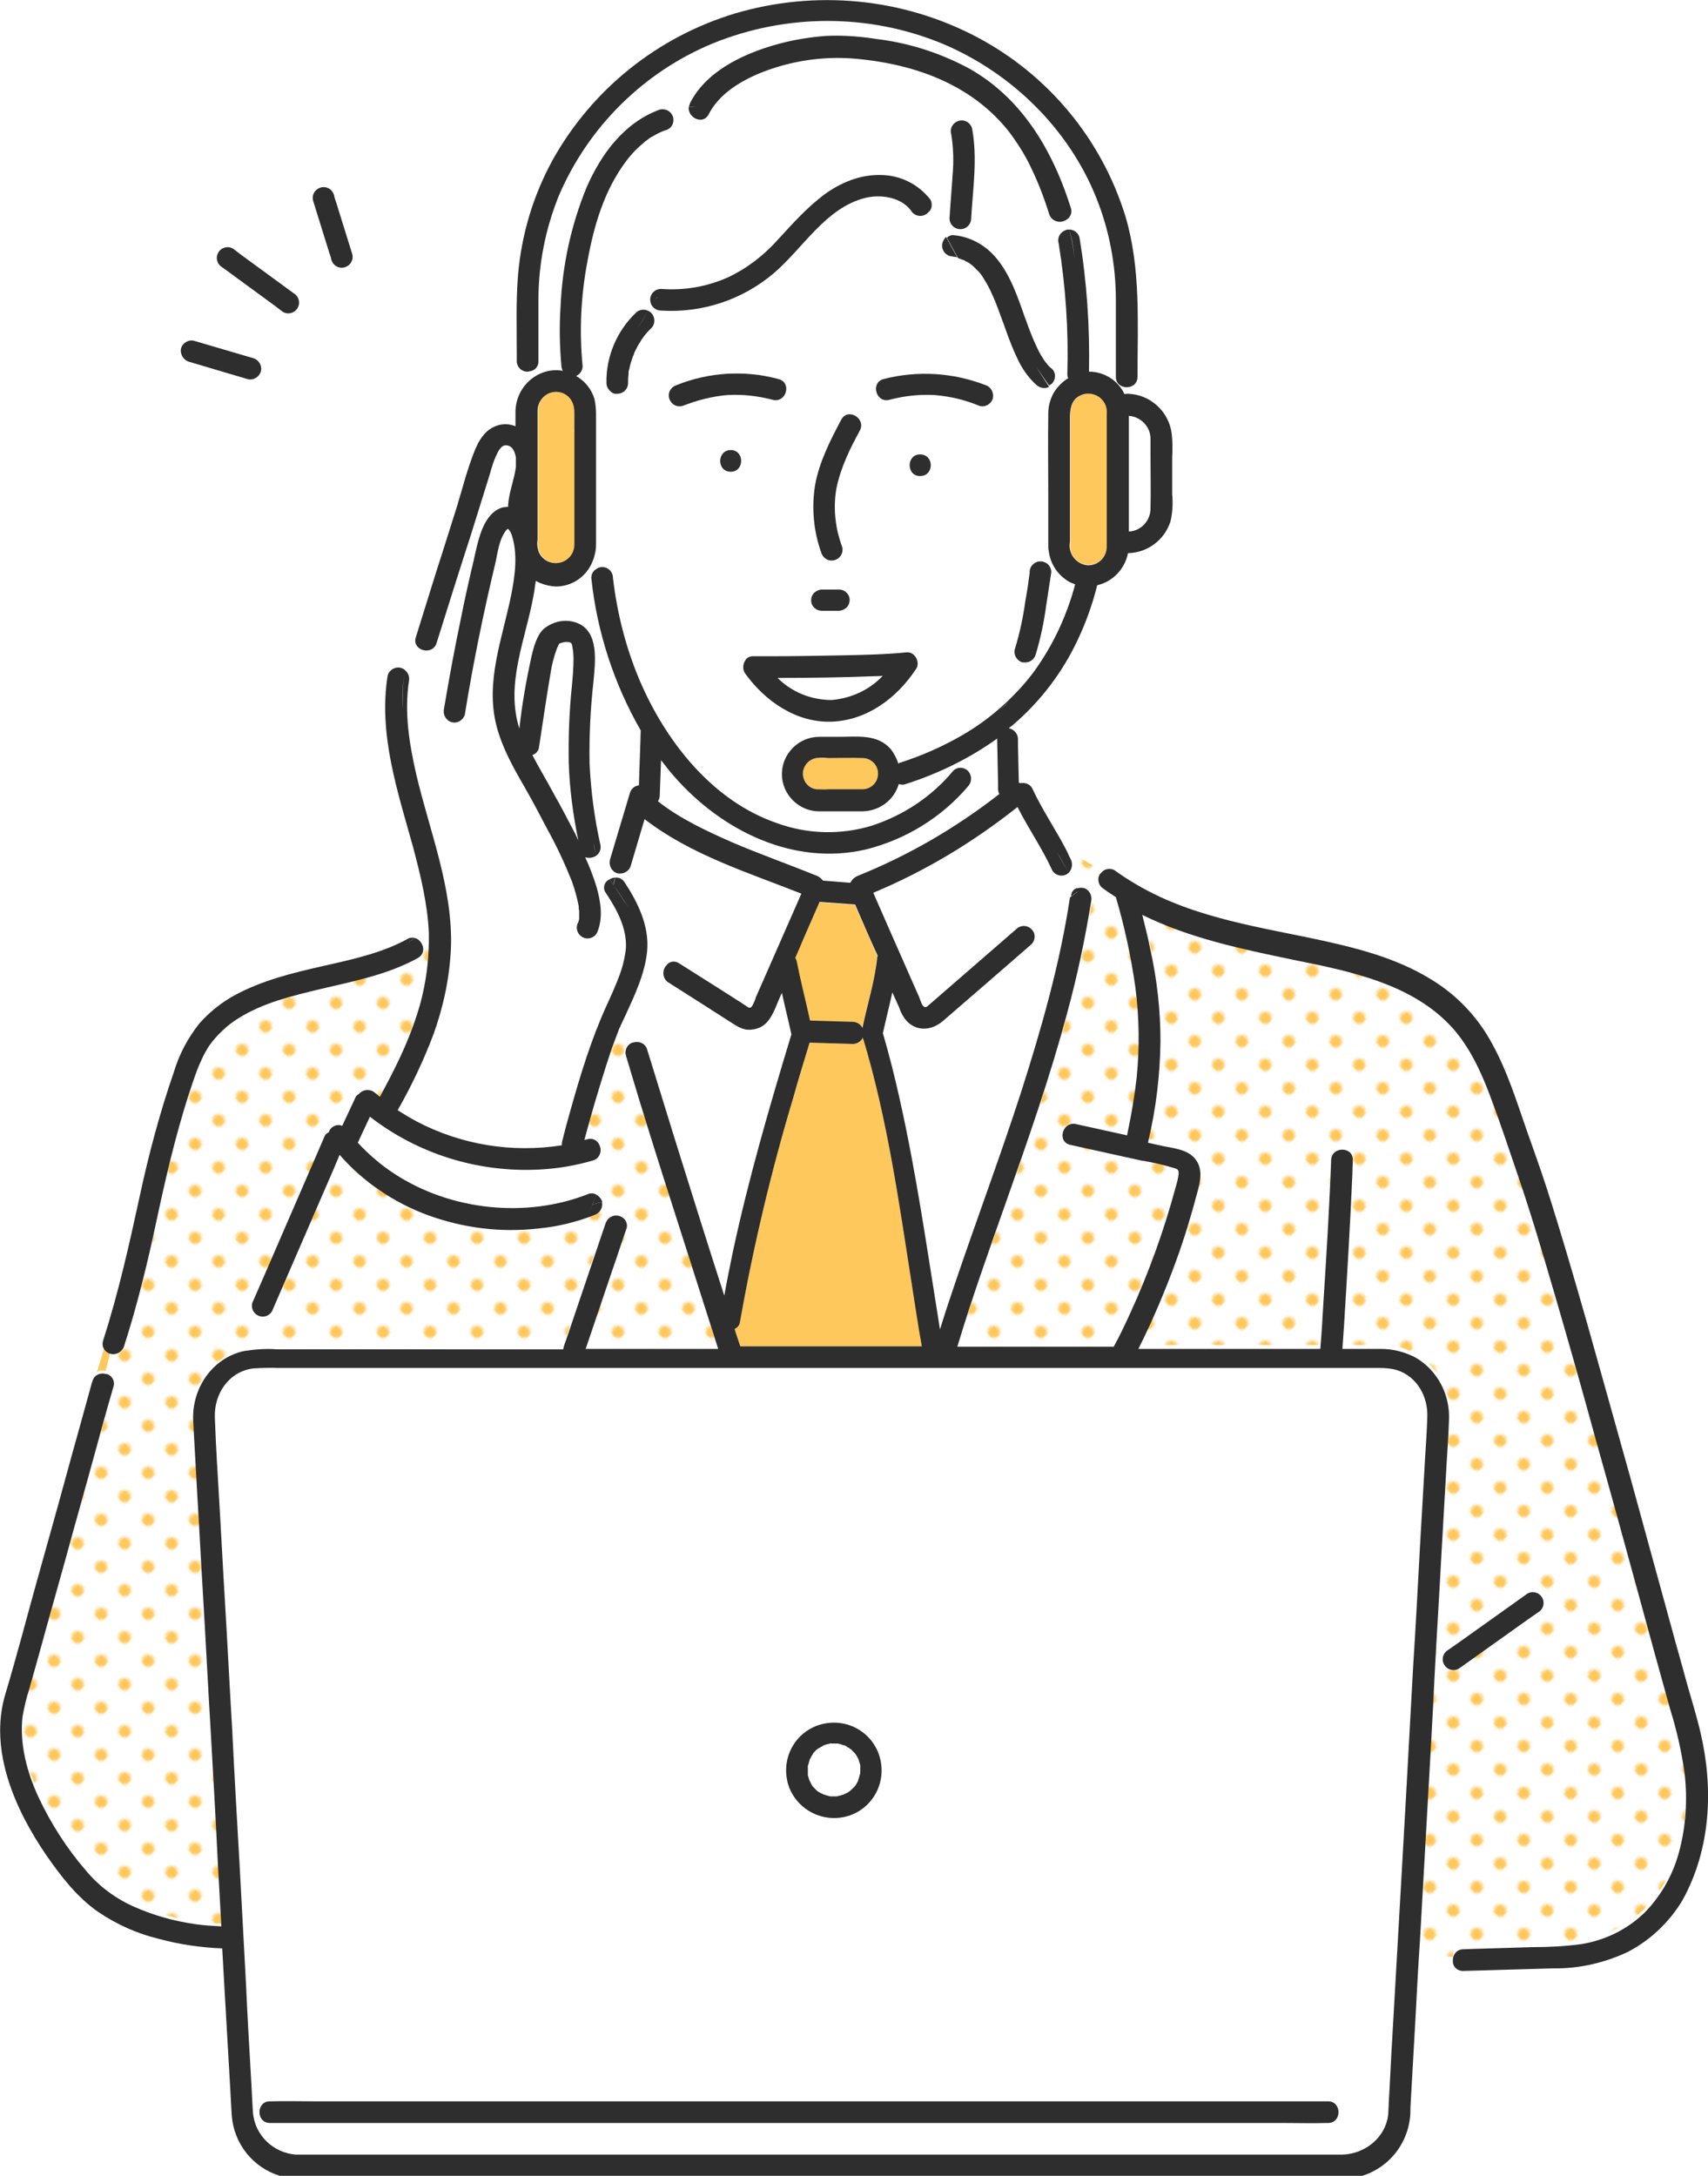
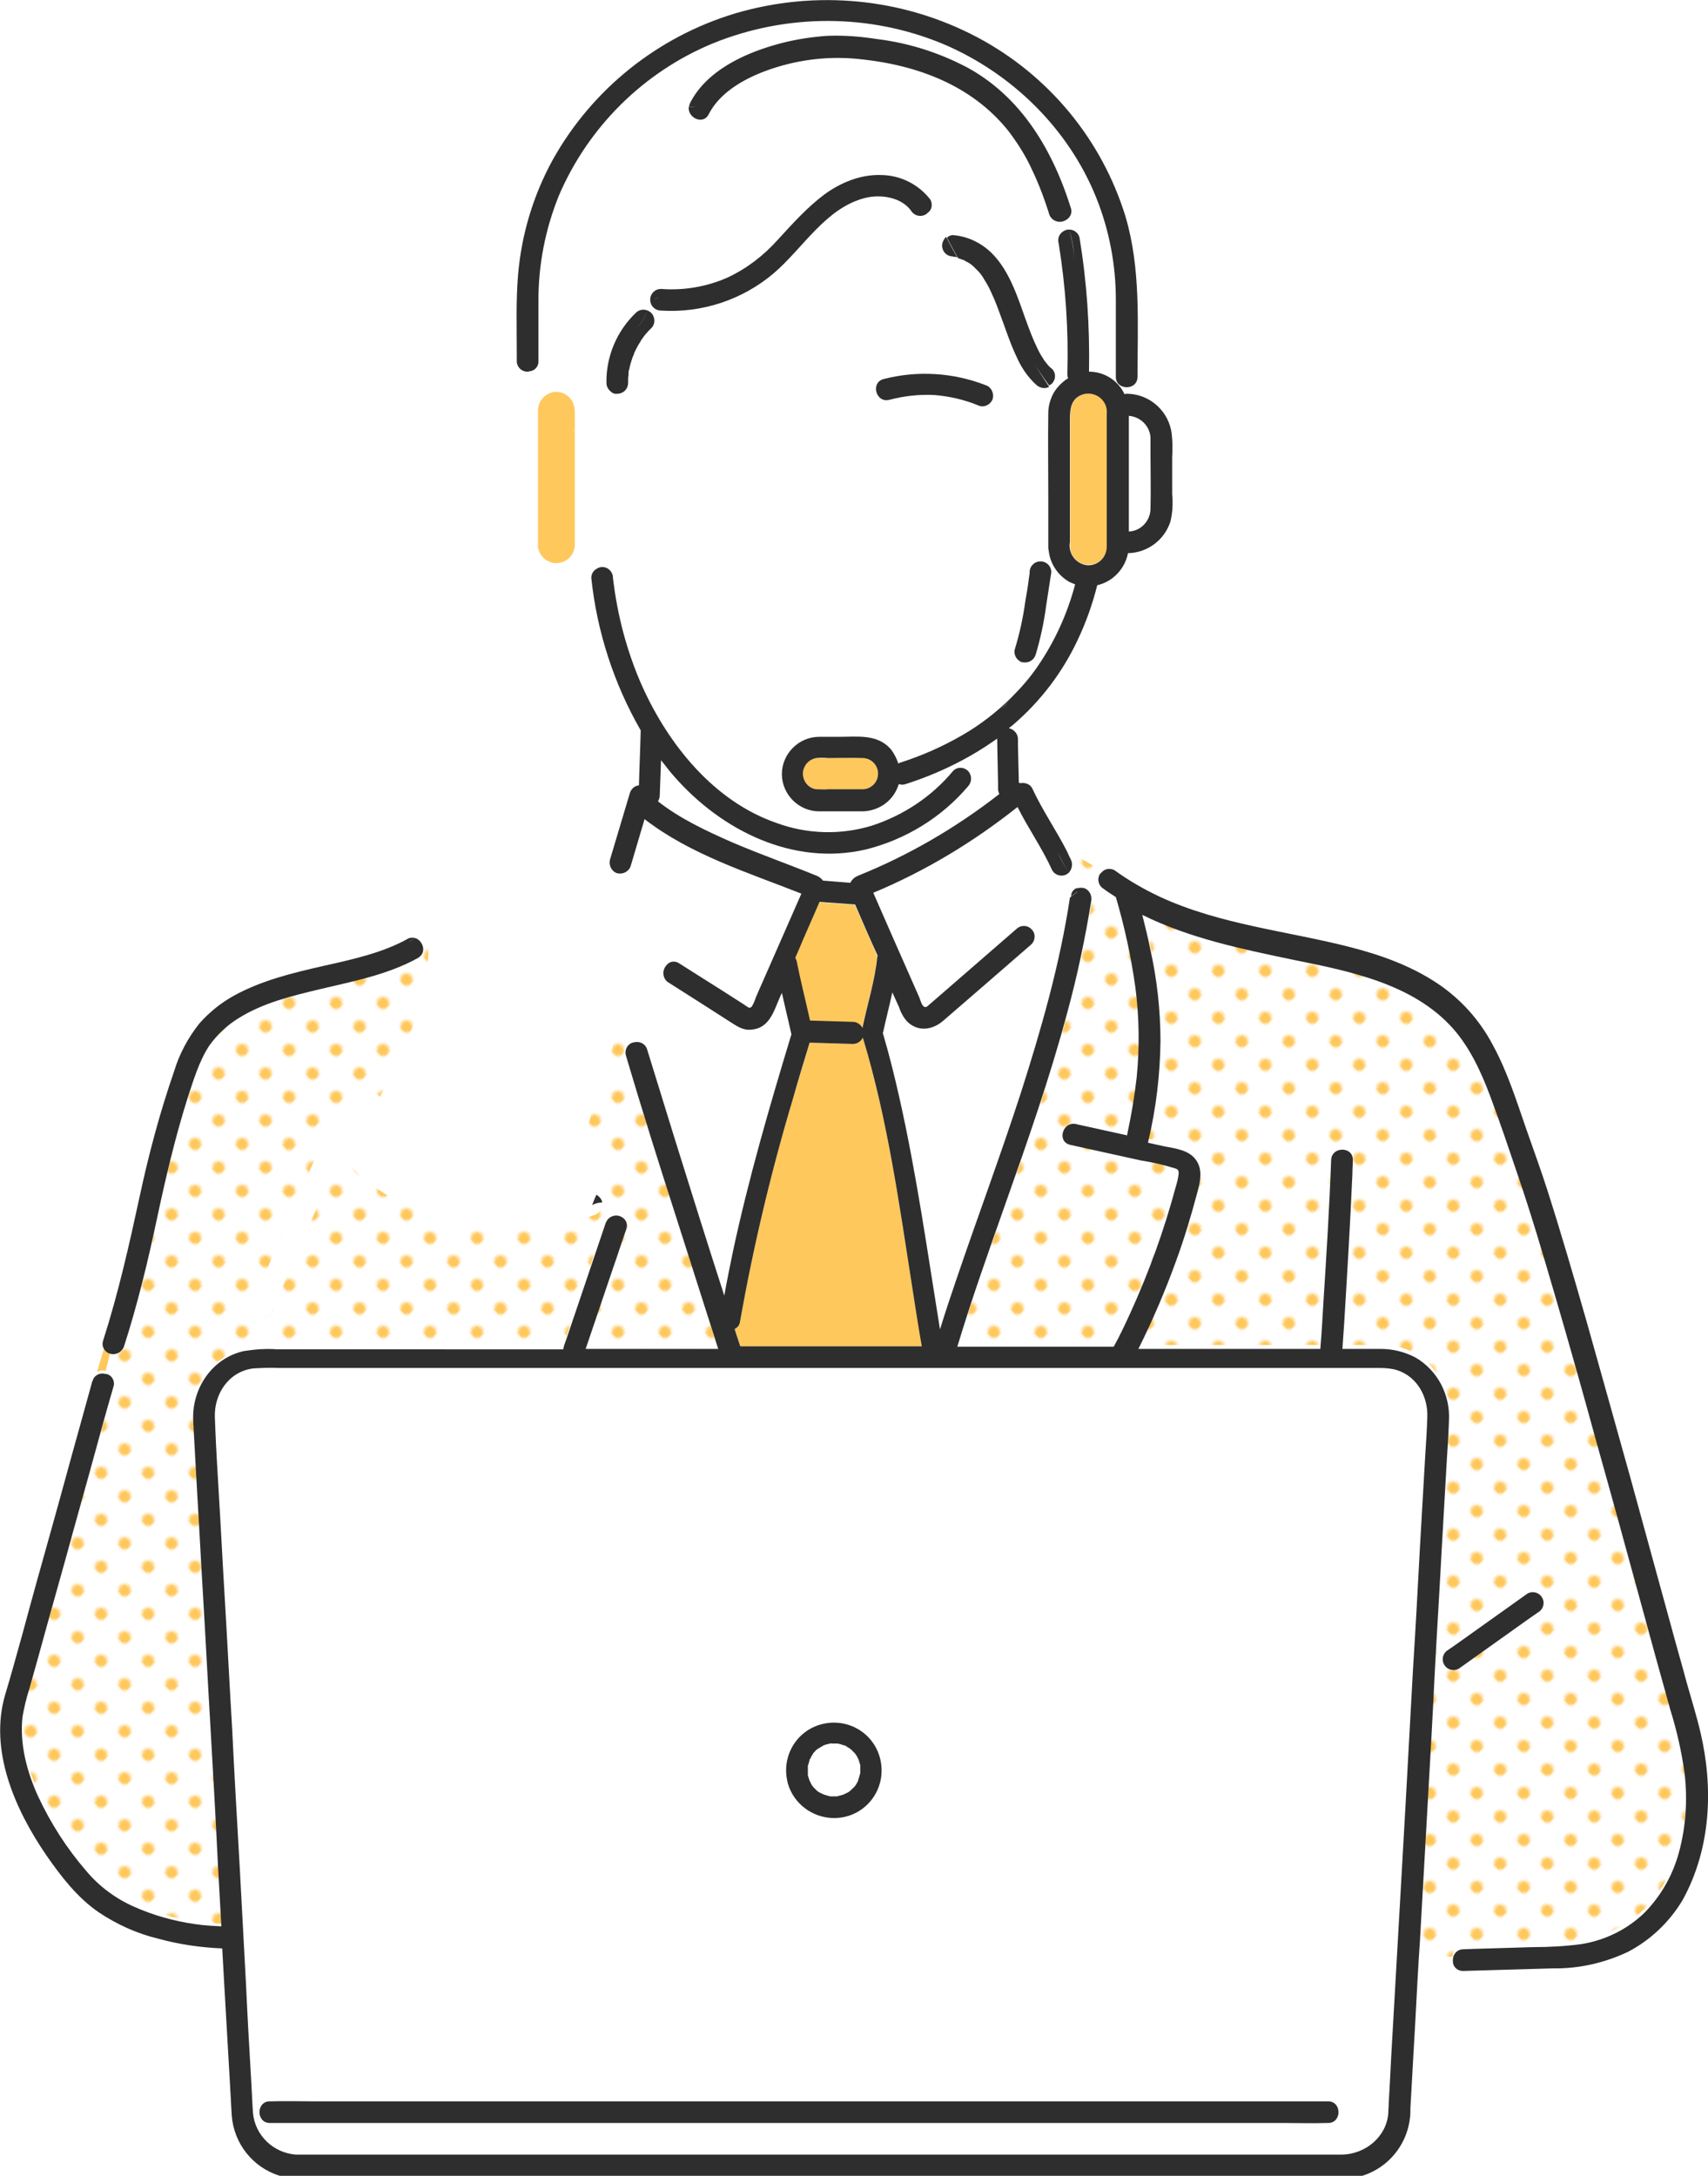
<svg xmlns="http://www.w3.org/2000/svg" xmlns:xlink="http://www.w3.org/1999/xlink" xml:space="preserve" viewBox="0 0 394.3 502.3">
  <pattern id="a" width="12.5" height="12.5" y="502.3" overflow="visible" patternUnits="userSpaceOnUse" viewBox="0 -12.5 12.5 12.5">
    <path fill="none" d="M0-12.5h12.5V0H0z" />
    <path fill="none" d="M0-12.5h12.5V0H0z" />
    <path fill="#FFF" d="M0-12.5h12.5V0H0z" />
    <circle cx="6.2" cy="-6.2" r="2.4" fill="#FFC85C" />
  </pattern>
  <path fill="#FFF" d="M192.1 161.6c4.5-.3 8.7-2.3 11.8-5.6-.6 0-1.3.1-1.9.1-7.4.3-14.9.4-22.4.4 3.3 3.3 7.8 5.1 12.5 5.1z" />
  <path fill="#FFC85C" d="M255.6 126.1V95.6c.1-1-.2-1.9-.6-2.7-1.1-1.8-3.4-2.5-5.3-1.7-2.5 1-2.6 3.3-2.6 5.6v30c.4 2.3 2.6 3.9 4.9 3.5 2-.3 3.6-2.1 3.6-4.2zM199.1 175c-2.6-.1-5.3 0-7.9 0h-2.8c-2 .3-3.3 2.2-3 4.2.3 1.5 1.4 2.7 3 3 .9.1 1.9.1 2.8 0h7.9c2 0 3.6-1.6 3.6-3.6s-1.6-3.6-3.6-3.6zM132.2 92.8c-1-1.9-3.2-2.8-5.1-2.1-1.7.6-2.9 2.2-2.9 4.1v31.6c.4 2.1 2.2 3.6 4.2 3.6 2.4 0 4.3-1.9 4.3-4.3V99.3c-.2.1-.4.2-.6.2.2-.1.4-.2.6-.2v-4c0-.8-.1-1.7-.5-2.5zM129.1 148.6c-.1 0-.1 0 0 0zM129.1 148.5zM129.1 148.5z" />
  <path fill="#FFF" d="M260.6 117.5v5.2c2.8-.2 5-2.5 5-5.3.1-4.1 0-8.1 0-12.2v-4.1c-.1-2.7-2.3-4.9-5-5.1v21.5zM127.5 182.8c1.7 3.2 3.5 6.5 5.2 9.7.2.5.5 1 .7 1.5-1.2-5.9-2-11.8-2.2-17.8-.1-5.9.1-11.7.7-17.6.2-2.2.4-4.4.4-6.5 0-1-.1-2-.3-3 0-.2-.1-.3-.1-.5.1.5-.2-.2 0 0-.3-.2-.2-.2-.4-.3-.7-.2-1.4-.2-2 .1 0 0-.3.2-.5.2v.1c-.2.3-.4.7-.5 1-.7 1.9-1.2 3.8-1.5 5.8-1 5.7-1.8 11.5-2.7 17.3-.2.8-.8 1.4-1.6 1.7 1.6 2.7 3.3 5.5 4.8 8.3z" />
  <path fill="#FFC85C" d="m186.9 235.7 9.9.3c.9 0 1.8.6 2.2 1.4 1.1-5.4 3-10.9 3.4-16.3 0-.1 0-.3.1-.4-1.7-3.9-3.4-7.9-5.2-11.8h-.1l-8.1-.6-3.8 8.7c-.6 1.4-1.3 2.9-1.9 4.3.1.2.2.4.3.7 1.1 4.5 2.2 9.1 3.2 13.7zM212.8 310.8c-.7-4.5-1.5-9.1-2.2-13.6-3-19.2-5.7-38.6-11.3-57.3 0-.1-.1-.3-.1-.4-.4.9-1.3 1.5-2.3 1.5l-10-.3c-1.3 4.3-2.5 8.5-3.8 12.8-5.1 17-9.2 34.3-12.3 51.8-.1.7-.6 1.2-1.2 1.5.4 1.3.9 2.6 1.3 4h41.9z" />
  <pattern xlink:href="#a" id="b" patternTransform="scale(.59 -.59) rotate(45 -38835.362 -6787.301)" />
  <path fill="url(#b)" d="m337.8 449.1 2.7-.1 13.4-.4c3.8.1 7.5-.2 11.2-.7 5.5-.9 10.6-3.4 14.6-7.3 3.8-3.9 6.5-8.6 7.9-13.9 1.6-5.9 2-12.1 1.3-18.2-.7-5-1.8-9.9-3.3-14.7-2.5-8.8-4.9-17.6-7.3-26.5-3.2-11.7-6.4-23.4-9.7-35.1-3.2-11.7-6.5-23.4-9.9-35-2.6-8.9-5.2-17.8-8.2-26.5-2.1-6.2-4.2-12.4-6.5-18.6-2.1-5.6-4.6-11.2-8.6-15.6-9.2-10.3-23.7-13.2-36.7-15.8-12-2.4-24.1-5-35-10.4.7 2.6 1.3 5.1 1.8 7.7 1.5 7.1 2.3 14.3 2.4 21.5-.1 7.8-1 15.5-2.8 23 0 .1-.1.2-.1.4l3.6.8c2.5.5 5.4.8 7.2 2.8 2 2.3 1.3 5.3.6 7.9-1.4 5.3-3.1 10.6-4.9 15.8-2.5 6.9-5.4 13.7-8.7 20.3h42c.2-3.5.5-7 .7-10.5.7-11 1.3-22.1 1.8-33.1.1-3.2 5.1-3.2 5 0 0 1.1-.1 2.2-.1 3.3-.5 11.5-1.2 23-1.9 34.5-.1 1.9-.3 3.9-.4 5.8h8.9c2.8-.1 5.6.6 8 2 5.1 3 8.1 8.6 7.7 14.5-.1 3.1-.3 6.1-.5 9.2l-1.2 21c-.5 9.5-1.1 18.9-1.6 28.4-.6 10.5-1.2 20.9-1.7 31.4l-1.7 30.1-.3 4.6h7.9c-.2-1.3.8-2.6 2.1-2.7.1.1.2.1.3.1zm-4.5-64.8c-.7-1.2-.3-2.7.9-3.4l2.3-1.6 16-11.4c1.2-.7 2.7-.3 3.4.9.7 1.2.3 2.7-.9 3.4l-2.3 1.6-16 11.4c-1.2.7-2.7.3-3.4-.9z" />
  <path fill="#FFF" d="M247.3 206.5c.1-.7.6-1.3 1.3-1.6-.6-1.3-1.2-2.5-1.8-3.6-1 .9-2.6.8-3.5-.2-.1-.1-.2-.3-.3-.4-2.3-5.1-5.5-9.6-8-14.6-10.1 8.1-21.3 14.7-33.3 19.8l4.6 10.5c2 4.5 4 9.1 6 13.6.3.7.6 2.1 1.4 2.3 0 0 .3-.1.4-.1l.2-.2c.5-.4.9-.8 1.4-1.2l19-16.5c.9-.9 2.3-.9 3.3-.2l9.2-7.2c0-.1 0-.3.1-.4z" />
  <path fill="#FFF" d="m238 214.1.2.2c1 1 1 2.6 0 3.5l-9.9 8.6-10.4 9c-2.5 2.1-5.9 2.6-8.4.2-.8-1-1.5-2.2-1.9-3.4l-1.5-3.3c-.7 3.2-1.5 6.3-2.2 9.5 0 .1.1.2.1.2 1.4 4.8 2.6 9.6 3.7 14.5 3.9 17.7 6.5 35.7 9.4 53.6 1.2-3.9 2.5-7.7 3.8-11.6 4.9-14.4 10.2-28.7 14.9-43.1 4.8-14.7 9-29.7 11.3-45l-9.1 7.1z" />
  <pattern xlink:href="#a" id="c" patternTransform="scale(.59 -.59) rotate(45 -38818.117 -6788.644)" />
  <path fill="url(#c)" d="M271.3 269.6c-2.6-.7-5.2-1.3-7.8-1.8l-16.3-3.6c-3.1-.7-1.8-5.5 1.3-4.8l11.8 2.6c0-.2 0-.4.1-.6 1-4.2 1.7-8.4 2.1-12.7.7-6.9.6-14-.3-20.9-1-7-2.5-14-4.5-20.8-1-.6-1.9-1.2-2.8-1.9-1.2-.7-1.6-2.2-.9-3.4.2-.2.3-.5.6-.6-2.7-1.5-5.5-3.2-8.2-4.7.3.6.6 1.2.9 1.9.6 1 .4 2.3-.5 3.1.7 1.2 1.3 2.4 1.8 3.6.6-.3 1.2-.3 1.8-.2 1.3.4 2.1 1.7 1.7 3.1-1.3 8.6-3.2 17.2-5.5 25.6-4.1 15.1-9.2 29.8-14.4 44.5-3.8 10.8-7.8 21.7-11 32.7h36.1c1.3-2.5 2.6-5.1 3.8-7.7 4.3-9.4 7.8-19.1 10.5-29.1.3-1 .6-2.1.7-3.2-.1-.7-.3-.8-1-1.1z" />
  <path fill="#FFC85C" d="m24.4 316.5 1-4.1c-.6-.2-1.1-.5-1.4-1l-1.6 5.3c.6-.3 1.3-.4 2-.2zM93.6 154.7z" />
-   <path fill="#FFF" d="M94.3 157.3c-1.1 7.2 0 14.5 1.7 21.5 3.1 13.2 8.5 26.3 8 40.1-.3 6.8-1.6 13.5-4 19.8-2.3 6.1-5.1 11.9-8.3 17.6 1.4.9 2.9 1.8 4.4 2.6 10.3 5.4 22 7.3 33.5 5.5 0-.3 0-.7.1-1 .6-2.4 1.3-4.7 1.9-7.1 2.3-8.2 4.7-16.4 8.3-24.1 1.1-2.4 2.2-4.8 3.1-7.3.8-2 1.2-4 1.4-6.1.2-4.5-2-8.7-4.6-12.6-.7-1-.5-2.4.5-3.1.1-.1.2-.1.3-.2-1.2-1.7-2.2-3.6-2.9-5.6-.7.6-1.7.7-2.6.4 1 2.2 1.9 4.5 2.6 6.8 1 3.5 1.6 7.3.1 10.7-.7 1.2-2.2 1.6-3.4.9-1.2-.7-1.6-2.2-.9-3.4-.2.5.1-.5.2-.7v-2c0-.3 0-.5-.1-.8v-.2c-.3-2-.9-3.9-1.6-5.8-1.5-4-3.4-7.9-5.5-11.7-1.8-3.3-3.6-6.7-5.4-10-2.6-4.5-5.2-9.2-6.5-14.2-2.6-10.2 1.4-20.2 3.4-30.1.9-4.4 1.6-9.6.1-14-.2-.5-.4-.9-.8-1.3 0 0 0-.1-.1 0-.3.2-.5.5-.7.8-1.3 2-1.6 4.7-2.1 6.9-2.8 11.6-5.2 23.4-7.1 35.2-.4 1.3-1.7 2.1-3.1 1.7-1.3-.4-2.1-1.8-1.7-3.1 1.2-7.1 2.5-14.2 4-21.3.7-3.5 1.5-7.1 2.3-10.6.7-3.1 1.2-6.5 2.5-9.5.9-2.2 2.4-4.5 4.9-5.1.4-.1.7-.1 1.1-.1v-.4c.2-3 1.4-5.8 1.8-8.8v-2.1c-.2-1.4-.8-2.8-2.2-2.9-1.3-.1-2 1.6-2.5 2.7-.7 1.8-1.2 3.7-1.8 5.5-1.3 4.2-2.6 8.3-3.9 12.5-2.6 8.3-5.3 16.6-7.9 24.9-.5 1.4-1.9 2.1-3.3 1.6-.6-.2-1-.6-1.4-1.1l-2.6 5.7c.7 1 1 1.9.8 2.9z" />
  <path fill="#FFF" d="M137.7 275.9c1.5-3.4 2.7-7.1.8-9.4-.3.7-.9 1.3-1.6 1.5-4.1 1.2-8.3 1.9-12.5 2.1-14 .7-27.9-3.6-39-12.2l-2.8 6c2.5 2.8 5.4 5.2 8.5 7.2 13 8.4 30.5 10.2 44.8 4.6.6-.3 1.2-.2 1.8.2z" />
  <pattern xlink:href="#a" id="d" patternTransform="scale(.59 -.59) rotate(45 -38818.117 -6788.644)" />
  <path fill="url(#d)" d="M155.9 280.4c-3.9-12.4-7.8-24.8-11.6-37.3-.4-1.2.3-2.5 1.5-2.9.2 0 .3-.1.5-.1l-2.2-5.1c-.3.6-.6 1.2-.9 1.9-.1.2-.1.3-.2.5 0 .1-.2.4-.2.4l-.9 2.4c-.7 2-1.4 4.1-2.1 6.1-1.8 5.6-3.5 11.3-5 17.1.2-.1.5-.1.7-.2 2.2-.6 3.5 1.7 2.9 3.4 1.9 2.3.6 6-.8 9.4.6.3 1.1.9 1.3 1.6v.2c2-.1 4.1.6 6.1-.1-.3 1.1-.8 2.1-1.2 3.2.7.6.9 1.5.6 2.4-1.1 3.1-2.1 6.3-3.2 9.4-2.1 6.1-4.1 12.2-6.2 18.3h30.6c-3.2-10.4-6.5-20.5-9.7-30.6z" />
  <pattern xlink:href="#a" id="e" patternTransform="scale(.59 -.59) rotate(45 -38818.117 -6788.644)" />
  <path fill="url(#e)" d="M139 277.6c.2 1.3-.6 2.5-1.8 2.9-4.2 1.6-8.5 2.6-12.9 3.1-8.7.9-17.4-.1-25.6-3.1-7.8-2.9-14.8-7.6-20.3-13.9l-1.3 3.1c-4.8 11-9.5 22-14.3 33-.7 1.2-2.2 1.6-3.4.9-1.2-.7-1.6-2.2-.9-3.4l2.1-4.8 14.3-33c.2-.4.6-.8 1-1 .2-.5.6-1 1-1.3.6-.4 1.4-.4 2.1-.2 1-2.1 2-4.3 3-6.4.2-.4.5-.7.8-.9l.3-.3c1-.9 2.5-.9 3.5 0 .4.3.7.6 1.1.9 3.3-6.1 6.4-12.2 8.5-18.8 2-6.1 2.9-12.5 2.8-18.8-1 .2-2.1.5-3 1 1.7.7 2.6 3.3.5 4.5-6.9 3.8-14.7 5.3-22.3 7.1-6.7 1.6-13.4 3.2-19.1 6.8-2.6 1.6-4.9 3.8-6.7 6.3-2.5 3.6-3.7 7.9-5 12.1-3 9.2-5.1 18.6-7.1 28-2.1 9.9-4.5 19.7-7.6 29.4-.4 1.3-1.8 2.1-3.1 1.6l-1 4.1c1.3.3 2.1 1.5 1.8 2.8v.2l-.2.7c-1.3 4.8-2.6 9.5-4 14.3-2.2 8.1-4.5 16.1-6.7 24.2-2.1 7.7-4.3 15.4-6.4 23L7 389.2c-.7 2.1-1.2 4.3-1.6 6.5-.7 6.3 1 12.7 3.6 18.4 2.9 6.2 6.6 12 11.1 17.2 3 3.6 6.8 6.4 11.1 8.3 4.5 2 9.2 3.3 14.1 4 2 .3 4 .4 6 .5l-.8-14.4c-.6-10.5-1.2-20.9-1.7-31.4-.6-10-1.1-20.1-1.7-30.1-.5-8.2-.9-16.3-1.4-24.5l-.8-14.4c0-.7-.1-1.4-.1-2.1-.3-7.3 4.4-14.3 11.7-15.9 2.6-.4 5.2-.6 7.7-.4H130c.3-.8.6-1.6.8-2.5 3-8.9 6-17.7 9-26.6.5-1.4 2-2.1 3.4-1.6.3.1.6.3.9.5.4-1.1.9-2.1 1.2-3.2-2.3.7-4.3 0-6.3.1z" />
  <path fill="#FFF" d="M239.2 88.6c-2-1.8-3.5-4.1-4.6-6.5-1.1-2.5-2.1-5-3-7.6-.9-2.4-1.7-4.8-2.7-6.9-.5-1.2-1.1-2.3-1.8-3.4-.5-.9-1.2-1.7-1.9-2.4s-1.5-1.3-2.4-1.8c-.2-.1-.4-.2-.5-.3h-.1c-.3-.1-.5-.2-.8-.3-.1 0-.2-.1-.3-.1l.1.1-.1-.1c-.2 0-.3-.1-.5-.1-.1 0-.9-.2-.5-.1-1.4 0-2.5-1.1-2.5-2.5 0-.7.4-1.4.9-1.9-1.1-2.1-2.4-4-4.1-5.6-.1.2-.3.3-.5.4-1.2.7-2.7.3-3.4-.9-2.4-3.1-7.1-3.8-10.6-2.9-9.2 2.3-14.4 11.6-21.1 17.4-7.2 6.2-16.6 9.3-26 8.6-1 0-1.9-.6-2.3-1.5l-.9 1.5c.3.1.6.3.8.5 1 1 1 2.6 0 3.5-.5.5-1 1-1.4 1.5-.1.1-.4.5-.4.5-.2.2-.3.4-.5.7-.4.5-.7 1.1-1 1.7-.1.3-.3.5-.4.8-.1.1-.1.3-.2.4l-.1.2c0 .1-.1.3-.1.4-.1.1-.1.3-.2.4l-.3.9c-.2.6-.3 1.3-.5 1.9-.1.3-.1.6-.2.9v.5c-.1.6-.1 1.3-.1 1.9 0 1.4-1.1 2.5-2.5 2.5-.6 0-1.1-.2-1.5-.5-.8 2-1.9 3.8-3.2 5.5v29.6c0 1.3-.3 2.7-.8 3.9.2.7.3 1.3.4 2 .4-.3.9-.5 1.4-.5 1.4 0 2.5 1.1 2.5 2.5.9 8.6 3.2 17 6.7 24.9 6.1 13.6 16.6 26.8 31.1 31.7 7.1 2.5 14.8 2.7 22 .6 7.3-2.4 13.8-6.7 18.7-12.6 1-1 2.6-1 3.5 0 .9 1 .9 2.5 0 3.5-6.2 7.2-14.4 12.3-23.6 14.6-16.8 3.9-33.4-4.4-44.3-16.9-1-1.2-2-2.4-3-3.7-.1 2.7-.2 5.5-.3 8.2 0 .5-.2.9-.4 1.3 5.1 3.9 11.1 6.8 17 9.4 6.5 2.8 13.2 5.2 19.7 7.8.6.2 1.1.6 1.4 1.1h.1l6.2.5c.3-.7.9-1.3 1.7-1.6 11.7-4.7 22.7-11.1 32.7-18.9-.2-.4-.3-.8-.3-1.2v-1.4l-.2-10v-.2c-6.4 4.6-13.5 8.2-21.1 10.5-.5.2-1.1.2-1.6 0-.1.3-.2.6-.3.8-1.3 3.3-4.4 5.5-8 5.5h-10.1c-4.7 0-8.6-3.8-8.6-8.6 0-4.7 3.8-8.6 8.6-8.6h4.6c4.1 0 8.8-.6 11.9 2.8.8 1 1.5 2.1 1.8 3.4.1-.1.2-.1.3-.2 5-1.6 9.8-3.7 14.3-6.3 4.2-2.5 8.1-5.5 11.6-8.9 1.5-2.4 2.4-5.1 2.7-7.9h-.2c-1.3-.4-2.1-1.7-1.7-3.1 1.1-3.6 1.9-7.3 2.4-11 .3-1.7.5-3.4.8-5.1.1-.5.1-.9.2-1.4 0 0 0-.1.1-.7 0 .2 0 .3-.1.5v.2-.2c0-1.4 1.1-2.5 2.5-2.5.2 0 .5.1.7.1.3-.9.7-1.8 1.1-2.7 0-.3-.1-.5-.1-.8v-11.6c0-6.5-.1-13 0-19.4 0-1.7.5-3.3 1.3-4.7l-1.2-1.5c-.7.4-1.9.2-2.7-.5zm-51.1 23.2c1-5.3 3.5-10.2 6-14.9 1.5-2.8 5.8-.3 4.3 2.5-2.3 4.2-4.5 8.6-5.4 13.3-.8 4.6-.3 9.2 1.3 13.5.4 1.3-.4 2.7-1.7 3.1-1.3.3-2.7-.4-3.1-1.7-1.8-5-2.3-10.5-1.4-15.8zm0 25.1c.5-.5 1.1-.7 1.8-.7h3.8c.7 0 1.3.3 1.8.7 1 1 1 2.6 0 3.5-.5.5-1.1.7-1.8.7h-3.8c-.7 0-1.3-.3-1.8-.7-1-1-1-2.6 0-3.5zm-30.5-43.2c-1.3.4-2.7-.4-3.1-1.7-.3-1.3.4-2.7 1.7-3.1 7.5-2.9 15.7-3.4 23.5-1.4 3.1.8 1.8 5.6-1.3 4.8-3.4-.9-7-1.3-10.5-1.1-3.6.3-7 1.1-10.3 2.5zm11.1 15.2c-3.2 0-3.2-5 0-5s3.2 5 0 5zm42.9 45.5c-4.4 6.6-11.3 11.9-19.5 12.2-8.3.3-15.5-4.8-20.1-11.3-.5-.9-.4-2.1.3-2.9.1-.1.2-.2.2-.3.2-.2.5-.4.8-.5h.1c.1 0 .2-.1.4-.1h3.9c5.5 0 11-.1 16.4-.2 5.1-.1 10.3-.1 15.4-.7 1.8-.2 3.1 2.3 2.1 3.8zm.9-44.5c-3.2 0-3.2-5 0-5s3.2 5 0 5zm16.7-18c-.4 1.3-1.7 2.1-3.1 1.7-3.3-1.3-6.8-2.2-10.3-2.5-3.5-.2-7.1.2-10.5 1.1-3.1.8-4.4-4-1.3-4.8 7.8-2.1 16-1.6 23.5 1.4 1.2.4 2 1.8 1.7 3.1z" />
  <path fill="#FFF" d="M246.6 87.2c-.1-.3-.2-.6-.2-1 .2-10.1-.4-20.1-2-30.1-.3-1.3.4-2.7 1.7-3.1.2-.1.5-.1.7-.1-.2-.8-.5-1.5-.7-2.3-1.2.7-2.7.3-3.4-.9-.1-.2-.2-.3-.2-.5-1.1-3.5-2.4-7-4-10.3-1.5-3-3.2-5.9-5.2-8.6-8.3-10.6-20.8-15.4-34.1-16.8-6.8-.8-13.7-.1-20.2 2-5.9 1.9-12.3 5.1-15.1 10.7-1.3 2.6-4.8.8-4.6-1.6-1.4.4-2.8 1.1-3.9 2.1 0 .1.1.2.1.3.3 1.3-.4 2.7-1.7 3.1-.9.3-1.7.7-2.5 1.2-.4.2-.8.5-1.2.7-.3.2-.6.4-.8.6-.4.3-.2.1-.1.1-1.6 1.3-3 2.7-4.2 4.3-5.2 6.7-7.6 15.1-9.1 23.4-1.5 7.9-1.8 16.1-1.1 24.1 0 1-.6 1.9-1.5 2.3 2.1 1.2 3.6 3.3 4.3 5.6.2 1.1.3 2.2.3 3.3v.1c1.4-1.6 2.4-3.5 3.2-5.5-.6-.5-.9-1.2-1-2-.1-6.1 2.4-11.9 6.8-16.2.7-.7 1.8-.9 2.7-.5.3-.5.5-1 .9-1.5-.1-.3-.2-.6-.2-1 0-1.4 1.1-2.5 2.5-2.5 5.2.4 10.5-.5 15.3-2.6 4.4-2.2 8.4-5.2 11.7-8.8 3.4-3.6 6.7-7.4 10.7-10.4 3.7-2.7 8.2-4.6 12.9-4.5 4.5 0 8.8 2.1 11.6 5.7.6 1 .4 2.2-.4 3 1.6 1.7 3 3.5 4.1 5.6.4-.4 1-.6 1.6-.6 3.2.4 6.3 1.8 8.6 4 4 3.8 5.8 9.4 7.6 14.4.9 2.5 1.8 5 2.8 7.1.5 1.1 1.1 2.1 1.7 3.1.1.1.4.6.4.6.1.2.3.3.4.5.4.4.7.8 1.1 1.1 1 1 1 2.6 0 3.5-.2.2-.4.3-.6.4l1.2 1.5c.6-1 1.7-2.2 3.1-3zm-22.4-36.8c0 1.4-1.1 2.5-2.5 2.5s-2.5-1.1-2.5-2.5c.2-3.3.5-6.6.7-9.9.3-3.2.2-6.4-.3-9.5-.3-1.3.4-2.7 1.7-3.1 1.3-.4 2.7.4 3.1 1.7 1.3 6.9.2 13.9-.2 20.8zM180.2 228.7c-.2.4-.3.8-.5 1.1-1.4 3.2-2.4 7.1-6.6 7.4-2 .1-3.4-.9-5-1.9l-5.3-3.4-8.8-5.6c-1.2-.7-1.5-2.3-.8-3.5.1-.1.2-.2.3-.4l-4.2-3c-.5 5.3-2.9 10.3-5.1 15.1l-.1.2 2.2 5.1c1.3-.3 2.5.5 2.9 1.7 2 6.8 4.1 13.6 6.3 20.4 3.8 12.1 7.6 24.3 11.5 36.4.6-3.4 1.3-6.8 2-10.2 3.6-16.8 8.4-33.4 13.4-49.8 0-.1.1-.2.1-.3-.8-2.9-1.5-6.1-2.3-9.3z" />
  <path fill="#FFF" d="m148.6 188.8-3.2 10.8c-.4 1.3-1.7 2.1-3.1 1.7-.1.4-.2.8-.2 1.2.9-.1 1.7.4 2.2 1.1 3.1 4.7 5.8 10.1 5.2 15.9l4.2 3c.7-.9 2.1-1.2 3-.5l9.8 6.2 4.7 3 .9.6c.6.4.9.7 1.4.1.4-.7.7-1.4.9-2.1l2.2-5c2.8-6.3 5.5-12.6 8.3-18.9-12.5-4.8-25.7-8.9-36.3-17.1z" />
-   <path fill="#2E2E2E" d="M76 58.3c.2.6.4 1.1.5 1.7.4 1.3 1.7 2.1 3.1 1.7 1.3-.4 2.1-1.7 1.7-3.1l-3.7-11.9c-.2-.6-.4-1.1-.5-1.7-.4-1.3-1.7-2.1-3.1-1.7-1.3.4-2.1 1.7-1.7 3.1L76 58.3zM51.3 61.7l12.3 9 1.7 1.3c1.2.7 2.7.3 3.4-.9.7-1.2.3-2.7-.9-3.4l-12.3-9-1.7-1.3c-1.2-.7-2.7-.3-3.4.9-.7 1.2-.3 2.7.9 3.4zM43.6 83.5 55.4 87l1.7.5c1.3.4 2.7-.4 3.1-1.7.4-1.3-.4-2.7-1.7-3.1l-11.9-3.5-1.7-.5c-1.3-.4-2.7.4-3.1 1.7-.3 1.3.5 2.7 1.8 3.1zM155.4 27.1c0-.1-.1-.2-.1-.3-1.7 1.4-3.2 3.2-5.2 4.7 2-1.5 3.6-3.3 5.2-4.7-.5-1.2-1.7-1.8-3-1.5-8.2 3-13.5 10.2-16.9 18-3.6 8.8-5.6 18.1-6 27.6-.3 4.5-.2 9.1.2 13.6 0 .4.2.8.3 1.1-2.8-.5-5.6.4-7.7 2.3.1 1.9.4 3.8.8 5.6-.4-1.8-.7-3.7-.8-5.6-2 1.8-3.1 4.3-3.2 6.9v3.6c-1.7-.7-3.5-.6-5.1.2-2.2 1.1-3.4 3.2-4.3 5.4-1.7 4.2-2.8 8.6-4.1 12.9-1.6 5-3.1 9.9-4.7 14.8-1.6 5.1-3.2 10.3-4.8 15.4-1 3.1 3.9 4.4 4.8 1.3 2.6-8.3 5.2-16.6 7.9-24.9 1.3-4.2 2.6-8.3 3.9-12.5.6-1.8 1-3.7 1.8-5.5.5-1.1 1.2-2.8 2.5-2.7 1.4.1 2 1.5 2.2 2.9v2.1c-.4 3-1.6 5.8-1.8 8.8v.4c-.4 0-.7.1-1.1.1-2.5.6-4 2.9-4.9 5.1-1.2 3-1.7 6.4-2.5 9.5-.8 3.5-1.6 7-2.3 10.6-1.5 7.1-2.8 14.2-4 21.3-.3 1.3.4 2.7 1.7 3.1 1.3.4 2.7-.4 3.1-1.7 1.9-11.8 4.3-23.5 7.1-35.2.5-2.3.8-4.9 2.1-6.9.2-.3.4-.6.7-.8.1-.1.1 0 .1 0 .4.4.6.8.8 1.3 1.5 4.4.8 9.5-.1 14-2 9.9-6 19.9-3.4 30.1 1.3 5.1 3.9 9.7 6.5 14.2 1.9 3.3 3.6 6.6 5.4 10 2.1 3.8 3.9 7.7 5.5 11.7.7 1.9 1.2 3.8 1.6 5.8v.2c0 .3 0 .5.1.8V212.2c0 .2-.4 1.2-.2.7-.7 1.2-.3 2.7.9 3.4 1.2.7 2.7.3 3.4-.9 1.5-3.4.9-7.2-.1-10.7-.7-2.3-1.6-4.6-2.6-6.8.9.3 1.9.1 2.6-.4-.3-.9-.6-1.9-.7-2.8.2 1 .4 1.9.7 2.8.8-.6 1.1-1.6.9-2.5-1.4-6.2-2.2-12.5-2.5-18.8-.1-6.3.2-12.6.9-18.8.4-4.5 1.4-11.6-3.8-13.6-2.6-1-5.5-.4-7.7 1.4-1.6 1.5-2.3 4.2-2.8 6.3-1.2 5.5-2.2 11.1-2.8 16.7-3.3-10.4 1.5-20.7 3.3-30.9.2-1 .3-2.1.5-3.2 1.4.8 3 1.2 4.6 1.3 3.8 0 7.1-2.3 8.5-5.8-.4-1.3-1-2.6-1.8-3.7.8 1.1 1.4 2.4 1.8 3.7.5-1.2.8-2.6.8-3.9V95.8c-1.3 1.6-3.1 2.8-5 3.5V125.7c0 2.4-1.9 4.3-4.3 4.3-2.1 0-3.9-1.5-4.2-3.6-.1-.6-.1-1.2 0-1.8V94.8c0-1.8 1.2-3.5 2.9-4.1 2-.7 4.2.2 5.1 2.1.4.8.5 1.7.5 2.5v4c1.9-.7 3.7-1.9 5-3.5v-.1c0-1.1-.1-2.2-.3-3.3-.6-2.4-2.2-4.4-4.3-5.6.9-.4 1.5-1.3 1.5-2.3-.8-8-.4-16.2 1.1-24.1 1.5-8.3 3.9-16.6 9.1-23.4 1.2-1.6 2.6-3 4.2-4.3-.1.1-.3.2.1-.1.3-.2.6-.4.8-.6.4-.3.8-.5 1.2-.7.8-.5 1.7-.9 2.5-1.2 1.5-.3 2.2-1.7 1.9-3zm-26.3 121.3c0 .1 0 .1 0 0 0 .1 0 .1 0 0zm-4.7 24.3c.9-5.8 1.7-11.5 2.7-17.3.3-2 .8-3.9 1.5-5.8.2-.3.3-.7.5-1 .1-.1.5-.2.5-.2.6-.2 1.4-.3 2-.1.2.1.2.1.4.3-.2-.2.1.5 0 0 0 .2.1.3.1.5.2 1 .3 2 .3 3 0 2.2-.2 4.4-.4 6.5-.6 5.8-.8 11.7-.7 17.6.2 6 1 11.9 2.2 17.8-.2-.5-.5-1-.7-1.5-1.7-3.3-3.4-6.5-5.2-9.7-1.5-2.8-3.2-5.6-4.7-8.5.7-.2 1.3-.8 1.5-1.6z" />
  <path fill="#2E2E2E" d="M129.1 148.5c-.1.1 0 .1 0 0zM240.9 129.7c-.2-.1-.5-.1-.7-.1-1.4 0-2.5 1.1-2.5 2.5v.2c-.1.5-.1.9-.2 1.4-.2 1.7-.5 3.4-.8 5.1-.5 3.7-1.3 7.4-2.4 11-.4 1.3.4 2.7 1.7 3.1h.2c.3-1.8.5-3.6.8-5.4-.3 1.8-.5 3.6-.8 5.4 1.3.2 2.5-.5 2.9-1.8 1.1-3.7 1.9-7.4 2.4-11.2l1.2-7.8c0-1.1-.7-2.1-1.8-2.4z" />
  <path fill="#2E2E2E" d="M237.8 131.6c-.1.6-.1.7-.1.7v-.2c0-.1 0-.3.1-.5zM247.2 48c-4.1-13.1-11.2-25.3-23.5-32.2-6.7-3.6-13.9-5.9-21.4-6.8-3.8-.6-7.8-.9-11.7-.7-3.8.3-7.5.9-11.1 1.9-7.6 2.1-16.4 6.1-20.2 13.6-.1.3-.2.6-.3 1 .6-.2 1.3-.2 1.9-.2a1.002 1.002 0 0 0 0 0c-.7 0-1.3.1-1.9.2-.2 2.4 3.3 4.1 4.6 1.6 2.8-5.5 9.2-8.8 15.1-10.7 6.5-2.1 13.4-2.8 20.2-2 13.2 1.4 25.8 6.2 34.1 16.8 2 2.7 3.8 5.5 5.2 8.6 1.6 3.3 2.9 6.8 4 10.3.4 1.3 1.8 2.1 3.2 1.7.2-.1.3-.1.5-.2 1.2-.6 1.7-1.8 1.3-2.9zM217.5 56.7c0 1.4 1.1 2.5 2.5 2.5-.4 0 .4.1.5.1.2 0 .3.1.5.1-.9-1.5-1.7-3.1-2.6-4.7-.5.5-.9 1.2-.9 2zM239.1 84.5c1 1.5 2.1 3.1 3.1 4.5.2-.1.4-.3.6-.4 1-1 1-2.6 0-3.5-.4-.3-.8-.7-1.1-1.1-.1-.2-.3-.3-.4-.5 0 0-.4-.5-.4-.6-.7-1-1.2-2-1.7-3.1-1-2.1-1.9-4.6-2.8-7.1-1.8-5.1-3.7-10.6-7.6-14.4-2.4-2.3-5.4-3.7-8.6-4-.6-.1-1.2.2-1.6.6.9 1.6 1.7 3.2 2.6 4.7.1 0 .2.1.3.1.3.1.5.2.8.3h.1c.2.1.4.2.5.3.9.4 1.7 1 2.4 1.8.8.7 1.4 1.5 1.9 2.4.7 1.1 1.3 2.2 1.8 3.4 1 2.1 1.8 4.5 2.7 6.9.9 2.5 1.8 5.1 3 7.6 1.1 2.5 2.6 4.7 4.6 6.5.8.7 2 .9 2.9.4-1.1-1.7-2.1-3.2-3.1-4.8z" />
-   <path fill="#2E2E2E" d="M224.4 29.6c-.4-1.3-1.7-2.1-3.1-1.7-1.3.4-2.1 1.7-1.7 3.1.5 3.1.6 6.3.3 9.5-.2 3.3-.5 6.6-.7 9.9 0 1.4 1.1 2.5 2.5 2.5s2.5-1.1 2.5-2.5c.4-6.9 1.5-13.9.2-20.8zM179.7 87.5c-7.8-2.1-16-1.6-23.5 1.4-1.3.4-2.1 1.7-1.7 3.1.4 1.3 1.7 2.1 3.1 1.7 3.3-1.3 6.8-2.2 10.3-2.5 3.5-.2 7.1.2 10.5 1.1 3.1.8 4.5-4 1.3-4.8zM168.7 108.9c3.2 0 3.2-5 0-5s-3.3 5 0 5zM212.4 104.9c-3.2 0-3.2 5 0 5 3.3 0 3.3-5 0-5zM194.2 96.9c-2.5 4.7-5 9.6-6 14.9-.9 5.3-.4 10.8 1.4 15.8.4 1.3 1.7 2.1 3.1 1.7 1.3-.4 2.1-1.7 1.7-3.1-1.6-4.3-2.1-9-1.3-13.5 1-4.8 3.1-9.1 5.4-13.3 1.5-2.8-2.8-5.4-4.3-2.5zM190.3 136.1h-.5c-.7 0-1.3.3-1.8.7-1 1-1 2.6 0 3.5.5.5 1.1.7 1.8.7h3.8c.7 0 1.3-.3 1.8-.7 1-1 1-2.6 0-3.5-.5-.5-1.1-.7-1.8-.7h-3.3zM171.9 155.3c4.6 6.5 11.9 11.6 20.1 11.3 8.2-.3 15.1-5.5 19.5-12.2 1-1.5-.3-4-2.2-3.8-5.1.5-10.3.6-15.4.7-5.5.1-11 .2-16.4.2H173.6c-.1 0-.2 0-.4.1h-.1c-.3.1-.6.3-.8.5-.1.1-.2.2-.2.3-.6.8-.7 2-.2 2.9zm30 .8c.6 0 1.3 0 1.9-.1-3.1 3.3-7.3 5.2-11.8 5.6-4.7 0-9.2-1.8-12.5-5.1 7.5 0 15-.1 22.4-.4zM142 202.6c-.5 0-.9.2-1.3.4.3.4.6.9.9 1.3.1-.6.2-1.1.4-1.7z" />
-   <path fill="#2E2E2E" d="M144.2 203.7c-.5-.8-1.3-1.2-2.2-1.1-.1.6-.2 1.2-.4 1.7 1.2 1.7 2.4 3.4 3.5 5.3-1.1-1.8-2.3-3.5-3.5-5.3-.1.4-.3.9-.5 1.3.2-.4.4-.8.5-1.3-.3-.4-.6-.9-.9-1.3-1.1.5-1.6 1.8-1 2.9.1.1.1.2.2.3 2.6 3.9 4.8 8.1 4.6 12.6-.2 2.1-.7 4.2-1.4 6.1-.9 2.5-2 4.9-3.1 7.3-3.5 7.7-6 15.9-8.3 24.1-.7 2.4-1.3 4.7-1.9 7.1-.1.3-.1.7-.1 1-11.5 1.8-23.2-.1-33.5-5.5-1.5-.8-3-1.7-4.4-2.6 3.2-5.6 6-11.5 8.3-17.6 2.3-6.4 3.7-13.1 4-19.8.5-13.8-4.9-26.9-8-40.1-1.6-7-2.8-14.3-1.7-21.5.2-.9-.1-1.9-.8-2.5-.7 2.9-.8 5.9-.5 8.8-.4-2.9-.2-5.9.5-8.8-.3-.3-.6-.5-1-.6-1.3-.4-2.7.4-3.1 1.7-2.2 13.6 2.3 26.8 5.9 39.8 1.7 6.4 3.3 13 3.6 19.6v.3c.4-.1.7-.1 1.1-.1-.4 0-.7 0-1.1.1.1 6.4-.8 12.8-2.8 18.8-2.1 6.6-5.2 12.7-8.5 18.8-.4-.3-.7-.6-1.1-.9-1-.9-2.5-.9-3.5 0l-.3.3c-.4.2-.7.5-.8.9-1 2.1-2 4.3-3 6.4-.7-.3-1.5-.2-2.1.2-.5.3-.8.7-1 1.3-.5.2-.8.5-1 1l-14.3 33-2.1 4.8c-.7 1.2-.3 2.7.9 3.4 1.2.7 2.7.3 3.4-.9 4.8-11 9.5-22 14.3-33l1.3-3.1c5.5 6.3 12.5 11 20.3 13.9 8.2 3 16.9 4.1 25.6 3.1 4.4-.4 8.8-1.5 12.9-3.1 1.2-.4 2-1.6 1.8-2.9-.8 0-1.6.2-2.3.6-.2.5-.4.9-.6 1.3.2-.4.4-.9.6-1.3l-.6.3.6-.3c.3-.8.7-1.5 1-2.4-.5-.3-1.2-.4-1.8-.2-14.3 5.7-31.8 3.9-44.8-4.6-3.1-2-6-4.5-8.5-7.2l2.8-6c11.1 8.6 24.9 12.9 39 12.2 4.2-.2 8.4-.9 12.5-2.1.7-.2 1.3-.7 1.6-1.5-.9-1-2.1-1.7-3.4-1.9 1.3.3 2.5.9 3.4 1.9.6-1.7-.7-4-2.9-3.4-.2.1-.5.1-.7.2 1.5-5.7 3.2-11.4 5-17.1.7-2.1 1.3-4.1 2.1-6.1l.9-2.4s.1-.3.2-.4c.1-.2.1-.3.2-.5.3-.6.6-1.3.9-1.9l-.9-2 .9 2 .1-.2c2.2-4.8 4.6-9.8 5.1-15.1l-.9-.6.9.6c.5-5.7-2.1-11.1-5.2-15.8z" />
  <path fill="#2E2E2E" d="M139 277.6v-.2c-.2-.7-.7-1.2-1.3-1.6-.4.8-.7 1.6-1 2.4.7-.4 1.5-.6 2.3-.6zM96 216.6c-.6.3-1.2.6-1.9.9.6-.3 1.2-.6 1.9-.9-.7-.2-1.4-.2-2 .2-5.8 3.2-12.7 4.7-19.4 6.2-7 1.6-14.1 3.3-20.5 6.8-3.1 1.7-5.8 3.9-8.1 6.5-2.6 3.3-4.6 7-5.8 11-3.3 9.5-5.9 19.3-8 29.1-2.4 11.1-4.9 22.2-8.4 33.1-.4 1.2.2 2.4 1.3 2.9.1 0 .2.1.3.1l2.4-9.9-2.4 9.9c1.3.4 2.7-.3 3.2-1.6 3.1-9.6 5.5-19.5 7.6-29.4 2-9.4 4.2-18.8 7.1-28 1.4-4.2 2.6-8.4 5-12.1 1.8-2.5 4.1-4.7 6.7-6.3 5.7-3.6 12.4-5.2 19.1-6.8 7.6-1.8 15.4-3.3 22.3-7.1 2.2-1.2 1.3-3.9-.4-4.6zM226.1 93.7c1.3.4 2.7-.4 3.1-1.7.3-1.3-.4-2.7-1.7-3.1-7.5-2.9-15.7-3.4-23.5-1.4-3.1.8-1.8 5.6 1.3 4.8 3.4-.9 7-1.3 10.5-1.1 3.5.3 7 1.1 10.3 2.5z" />
  <path fill="#2E2E2E" d="M259.8 49.9c-5.5-17.8-17.8-32.6-34.2-41.3-17.2-9.1-37.3-11-55.9-5.5-17.9 5.4-33 17.5-42.1 33.8-4.5 8.2-7.2 17.2-8 26.5-.5 6-.3 12.1-.3 18.1v1.9c0 1.3 1.1 2.4 2.4 2.4.2 0 .4 0 .6-.1-.1-1.8-.1-3.6-.1-5.3 0 1.6 0 3.4.1 5.3 1.2-.1 2.1-1.2 2-2.4v-14c0-8.3 1.6-16.4 4.7-24.1 6.8-15.9 19.6-28.6 35.6-35.2 17-6.9 36.1-6.9 53 .1 15.9 6.7 29.1 19.6 35.5 35.6 3 7.5 4.5 15.5 4.5 23.5V87c0 3.2 5 3.2 5 0 0-12.4.8-25-2.8-37.1z" />
  <path fill="#2E2E2E" d="M214.8 46.1c-2.8-3.6-7-5.7-11.6-5.7-4.7-.1-9.2 1.8-12.9 4.5-4 3-7.3 6.7-10.7 10.4-3.3 3.7-7.2 6.7-11.7 8.8-4.8 2.1-10 3-15.3 2.6-1.4 0-2.5 1.1-2.5 2.5 0 .3.1.7.2 1 .5-.7 1-1.3 1.7-1.7-.7.5-1.3 1-1.7 1.7.4.9 1.3 1.5 2.3 1.5 9.5.6 18.8-2.5 26-8.6 6.8-5.8 12-15.1 21.1-17.4 3.6-.9 8.3-.2 10.6 2.9.7 1.2 2.2 1.6 3.4.9.2-.1.4-.3.5-.4 1-.7 1.1-2 .6-3zM150.3 72.2c-.2-.2-.5-.4-.8-.5-.9 1.8-1.6 3.6-3.4 4.8 1.8-1.2 2.5-3.1 3.4-4.8-.9-.4-2-.2-2.7.5-4.4 4.2-6.9 10.1-6.8 16.2 0 .8.4 1.5 1 2 .4-.9.8-1.9 1.2-2.8-.4.9-.8 1.9-1.2 2.8.4.4 1 .6 1.5.5 1.4 0 2.5-1.1 2.5-2.5 0-.7 0-1.3.1-1.9V86c0-.3.1-.6.2-.9.1-.6.3-1.3.5-1.9l.3-.9c.1-.1.1-.3.2-.4 0 0 .1-.2.1-.4l.1-.2c.1-.1.1-.3.2-.4.1-.3.3-.5.4-.8.3-.6.7-1.1 1-1.7.2-.2.3-.4.5-.7 0 0 .3-.4.4-.5.4-.5.9-1 1.4-1.5.9-.9.9-2.5-.1-3.5z" />
  <path fill="#FFF" d="M326.2 385.2c.5-9.4 1-18.7 1.6-28.1.4-6.9.8-13.8 1.2-20.8.2-3.1.4-6.1.5-9.2.2-4.8-2.3-9.4-7-10.9-1.3-.4-2.7-.6-4.1-.5H64.2c-1.9-.1-3.9-.1-5.8.1-5.6.7-9.1 5.9-8.9 11.3 0 .8.1 1.7.1 2.5.3 5 .6 9.9.8 14.9.5 8.2.9 16.4 1.4 24.6.6 10 1.1 20 1.7 30 .6 10.4 1.2 20.7 1.7 31.1l1.5 27.9c.4 6.9.8 13.8 1.1 20.6.2 3 .3 6 .5 9 .5 5.2 4.7 9.2 9.9 9.6h241.6c5.4-.1 10.3-4.1 10.7-9.6.1-.8.1-1.6.1-2.4.3-4.9.5-9.8.8-14.7.5-8.2.9-16.3 1.4-24.5l1.7-29.9 1.7-31zm-142.1 16.3c3-3.5 7.8-4.8 12.1-3.2 5.7 2.1 8.7 8.4 6.7 14.1s-8.4 8.7-14.1 6.7c-5.7-2.1-8.7-8.4-6.7-14.1.5-1.3 1.1-2.5 2-3.5zm122.5 88.6h-.4c-3.2.1-6.3 0-9.5 0H62.3c-3.2 0-3.2-5 0-5h.4c3.2-.1 6.3 0 9.5 0h234.4c3.2 0 3.2 5 0 5z" />
-   <path fill="#FFF" d="M190.1 414.2c-.2-.1-.1 0 0 0zM187.7 412.4c.1.1.2.2 0 0zM190.2 403c-.4.2-.2.1 0 0z" />
  <path fill="#FFF" d="M186.5 409.4v.2c0 .2.1.3.1.4l.3.9c0 .1.2.3.2.4.1.1.1.3.2.4.1.2.2.4.4.6l.9.9.1.1c.1.1.3.2.5.3.3.2.6.4 1 .5h.1c.2.1.4.1.6.2.2.1.4.1.7.2H193.3c.1 0 .2 0 .3-.1.4-.1.7-.2 1.1-.3.1 0 .1 0 .2-.1l.2-.1c.1-.1.3-.1.4-.2.3-.2.6-.3.8-.5.1-.1.3-.2.3-.3l.3-.3.4-.4.1-.1c.3-.4.5-.8.7-1.2v-.1c.1-.2.1-.4.2-.6.1-.4.2-.7.3-1.1v-1.8c-.1-.4-.2-.9-.4-1.3v-.1s0-.1-.1-.1l-.3-.6c-.1-.2-.2-.4-.4-.6 0 0 0-.1-.1-.1s-.1 0-.1-.1l-.8-.8c-.1-.1-.1-.1-.2-.1l-.2-.2c-.1-.1-.2-.2-.4-.2-.2-.1-.5-.3-.7-.4h-.2c-.4-.1-.9-.3-1.3-.4H191.6c-.2 0-.4.1-.4.1-.1 0-.3.1-.4.1-.2.1-.4.1-.6.2-.4.2-.8.4-1.2.7 0 0-.2.1-.3.2s-.3.2-.3.2c-.3.2-.5.5-.7.8 0 .1-.1.1-.1.2-.1.2-.2.3-.3.5l-.3.6c0 .1 0 .1-.1.1s0 .1 0 .1c-.1.4-.2.7-.3 1.1 0 .1 0 .2-.1.3v1.9zM198.5 409.4c0 .2 0 .3 0 0z" />
  <path fill="#2E2E2E" d="M194.7 419.5c6-1.2 9.8-7 8.6-13s-7-9.8-13-8.6c-6 1.2-9.8 7-8.6 13 .2 1.2.7 2.4 1.3 3.4 2.4 4 7.1 6.1 11.7 5.2zm-4.5-16.5c-.2.1-.4.2 0 0zm-3.7 4.7c0-.1 0-.2.1-.3.1-.4.2-.7.3-1.1v-.1s0-.1.1-.1l.3-.6c.1-.2.2-.3.3-.5 0 0 .1-.1.1-.2.2-.3.5-.5.7-.8 0 0 .2-.1.3-.2s.3-.2.3-.2c.4-.2.8-.5 1.2-.7.2-.1.4-.1.6-.2.1 0 .3-.1.4-.1 0 0 .2 0 .4-.1s.4 0 .4 0H193.4c.4.1.9.2 1.3.4h.2c.2.1.5.2.7.4.1.1.3.2.4.2l.2.2s.1.1.2.1l.8.8.1.1s0 .1.1.1c.1.2.3.4.4.6l.3.6c0 .1.1.1.1.1v.1c.1.4.3.9.4 1.3v1.8c-.1.4-.2.7-.3 1.1-.1.2-.1.4-.2.6v.1c-.2.4-.4.8-.7 1.2l-.1.1c-.1.1-.2.3-.4.4l-.3.3-.3.3c-.3.2-.5.4-.8.5-.1.1-.3.1-.4.2l-.2.1c-.1 0-.1 0-.2.1-.4.1-.7.2-1.1.3-.1 0-.2 0-.3.1H191.6c-.2-.1-.4-.1-.7-.2-.2-.1-.4-.1-.6-.2h-.1c-.3-.2-.7-.3-1-.5-.2-.1-.3-.2-.5-.3l-.1-.1-.9-.9c-.1-.2-.3-.4-.4-.6-.1-.1-.1-.3-.2-.4 0 0-.1-.3-.2-.4l-.3-.9c0-.1-.1-.3-.1-.4v-2.1zm12 1.7c0 .3 0 .2 0 0zm-8.4 4.8c-.1 0-.2-.1 0 0zm-2.4-1.8c.2.2.1.1 0 0zM223.9 485.1H72.2c-3.2 0-6.3-.1-9.5 0h-.4c-3.2 0-3.2 5 0 5h234.4c3.2 0 6.3.1 9.5 0h.4c3.2 0 3.2-5 0-5h-82.7zM248.6 205c-.7.3-1.2.8-1.3 1.6 0 .1 0 .3-.1.4l1.7-1.3c-.1-.3-.2-.5-.3-.7z" />
  <path fill="#2E2E2E" d="M392.6 400.1c-.9-3.9-2.1-7.7-3.2-11.6-1.2-4.5-2.5-8.9-3.7-13.4l-9.3-33.9c-3.4-12.2-6.8-24.3-10.2-36.4-2.9-10.1-5.8-20.1-9-30.1-1.5-4.7-3.2-9.3-4.8-13.9-2.3-6.6-4.4-13.4-7.8-19.6-3-5.7-7.4-10.6-12.8-14.2-6-4-12.9-6.5-19.9-8.3-14.7-3.8-30.2-5.2-44.2-11.7-3.6-1.7-7.1-3.7-10.4-6.1-.9-.5-2.1-.4-2.8.3 1.5.9 3 1.7 4.5 2.4l-4.5-2.4-.6.6c-.7 1.2-.3 2.7.9 3.4.9.7 1.9 1.3 2.8 1.9 2 6.8 3.5 13.7 4.5 20.8.9 6.9 1 13.9.3 20.9-.5 4.3-1.2 8.5-2.1 12.7 0 .2-.1.4-.1.6l-11.8-2.6c-3.1-.7-4.5 4.1-1.3 4.8l16.3 3.6c2.6.4 5.2 1 7.8 1.8.7.2.9.4.9 1.2-.1 1.1-.4 2.2-.7 3.2-2.7 10-6.2 19.7-10.5 29.1-1.2 2.6-2.4 5.2-3.8 7.7H221c3.3-11 7.2-21.9 11-32.7 5.2-14.7 10.4-29.5 14.4-44.5 2.3-8.4 4.1-17 5.5-25.6.3-1.3-.4-2.7-1.7-3.1-.6-.1-1.2-.1-1.8.2.1.2.2.5.3.7l.7-.6-.7.6-1.7 1.3c-2.3 15.3-6.6 30.3-11.3 45-4.7 14.5-10 28.7-14.9 43.1-1.3 3.8-2.6 7.7-3.8 11.6-2.9-17.9-5.4-35.9-9.4-53.6-1.1-4.9-2.3-9.7-3.7-14.5 0-.1-.1-.2-.1-.2.7-3.2 1.5-6.3 2.2-9.5l1.5 3.3c.4 1.2 1 2.4 1.9 3.4 2.5 2.5 5.9 2 8.4-.2l10.4-9 9.9-8.6c1-1 1-2.6 0-3.5l-.2-.2-4.3 3.4 4.3-3.4c-1-.8-2.4-.7-3.3.2l-19 16.5c-.5.4-.9.8-1.4 1.2l-.2.2c-.1 0-.4.1-.4.1-.8-.1-1.1-1.6-1.4-2.3-2-4.5-4-9.1-6-13.6l-4.6-10.5c12-5 23.1-11.7 33.3-19.8 2.5 5 5.7 9.5 8 14.6.7 1.2 2.2 1.6 3.4.9.1-.1.3-.2.4-.3-.9-1.6-1.9-3.2-2.6-4.8.8 1.6 1.7 3.2 2.6 4.8.8-.8 1-2.1.5-3.1-.3-.6-.6-1.2-.9-1.9-1.7-1-3.5-2-5.2-2.8 1.7.9 3.5 1.8 5.2 2.8-2.5-4.9-5.7-9.5-8-14.5-.5-1-1.7-1.4-2.7-1.2-.1 0-.3-.1-.4-.1l-.2-8.7v-1.4c0-1.2-.9-2.2-2.1-2.5.3-.3.7-.5 1-.8 6.3-5.4 11.4-12.1 14.9-19.6 1.9-4 3.4-8.2 4.5-12.6 3.6-.8 6.4-3.8 7.1-7.4 4.5-.1 8.4-3 9.8-7.3.5-2.1.6-4.2.4-6.3v-8.5c.1-1.8.1-3.6-.1-5.4-.6-5.2-5-9.2-10.2-9.3-.2 0-.5 0-.7.1-1.5-3.2-4.7-5.2-8.2-5.2.2-10.4-.5-20.8-2.2-31-.3-1.1-1.3-1.8-2.4-1.8.8 2.4 1.2 4.9 1.2 7.5 0-2.5-.5-5.1-1.2-7.5-.2 0-.5 0-.7.1-1.3.4-2.1 1.7-1.7 3.1 1.6 9.9 2.3 20 2 30.1 0 .3 0 .7.2 1-1.3.8-2.5 2-3.3 3.3.6.7 1.1 1.4 1.8 2-.6-.6-1.2-1.3-1.8-2-.8 1.4-1.3 3.1-1.3 4.7-.1 6.5 0 13 0 19.4v11.6c0 .3 0 .5.1.8.4-.8.7-1.7 1-2.5-.3.8-.6 1.7-1 2.5.3 3 2.1 5.7 4.7 7.2.4.2.9.4 1.4.6-1.8 6.8-4.7 13.2-8.7 19-1.7 2.5-3.7 4.8-5.9 7-.7 1-1.5 2-2.5 2.7 1-.8 1.8-1.7 2.5-2.7-3.5 3.5-7.4 6.5-11.6 8.9-4.5 2.6-9.3 4.7-14.3 6.3-.1 0-.2.1-.3.2-.4-1.2-1-2.4-1.8-3.4-3.1-3.5-7.7-2.8-11.9-2.8h-4.6c-4.7 0-8.6 3.9-8.6 8.6 0 4.7 3.9 8.6 8.6 8.6h10.1c3.5-.1 6.7-2.2 8-5.5.1-.3.2-.5.3-.8.5.2 1.1.2 1.6 0 7.5-2.4 14.7-5.9 21.1-10.5v.2l.2 10v1.4c0 .4.1.8.3 1.2-10 7.8-21 14.2-32.7 18.9-.7.3-1.3.8-1.7 1.6l-6.2-.5h-.1c-.4-.5-.9-.9-1.4-1.1-6.6-2.7-13.2-5-19.7-7.8-5.9-2.6-11.9-5.4-17-9.4.2-.4.4-.8.4-1.3.1-2.7.2-5.5.3-8.2 1 1.2 1.9 2.5 3 3.7 10.9 12.5 27.5 20.8 44.3 16.9 9.2-2.3 17.5-7.4 23.6-14.6.9-1 .9-2.5 0-3.5-1-1-2.6-1-3.5 0-4.9 5.9-11.4 10.2-18.7 12.6-7.2 2.2-14.9 2-22-.6-14.5-5-25-18.1-31.1-31.7-3.5-7.9-5.7-16.3-6.7-24.9 0-1.4-1.1-2.5-2.5-2.5-.5 0-1 .2-1.4.5.2 2.1.4 4.2.8 6.3-.4-2.1-.6-4.2-.8-6.3-.7.4-1.1 1.2-1.1 2 1.3 12.4 5.2 24.4 11.4 35.2v.3c-.1 4.1-.3 8.3-.4 12.4-1 .1-1.8.8-2.1 1.8l-4 13.4c-.2.7-.4 1.3-.6 2-.3 1.3.4 2.7 1.7 3.1 1.3.3 2.7-.4 3.1-1.7l3.2-10.8c10.6 8.2 23.8 12.3 36.2 17.2-2.8 6.3-5.5 12.6-8.3 18.9l-2.2 5c-.2.7-.5 1.4-.9 2.1-.5.6-.8.3-1.4-.1l-.9-.6-4.7-3-9.8-6.2c-1-.7-2.3-.5-3 .5l6.8 4.8-6.8-4.8c-.9 1-.9 2.6.1 3.6.1.1.2.2.4.3l8.8 5.6 5.3 3.4c1.6 1 3 2.1 5 1.9 4.2-.3 5.2-4.2 6.6-7.4.2-.4.3-.7.5-1.1.7 3.2 1.5 6.4 2.2 9.6 0 .1-.1.2-.1.3-5 16.5-9.8 33-13.4 49.8-.7 3.4-1.4 6.8-2 10.2-3.9-12.1-7.7-24.2-11.5-36.4l-6.3-20.4c-.3-1.2-1.6-2-2.9-1.7l4.5 10.8-4.5-10.8c-1.3.1-2.2 1.3-2.1 2.6 0 .2.1.3.1.5 3.7 12.5 7.6 24.9 11.6 37.3 3.2 10.1 6.5 20.3 9.7 30.4h-30.6c2.1-6.1 4.1-12.2 6.2-18.3 1.1-3.1 2.1-6.3 3.2-9.4.3-.8.1-1.8-.6-2.4-.8 2-1.4 3.9-.8 5.9-.6-2 0-3.9.8-5.9-1.1-1-2.7-.9-3.7.2-.2.3-.4.6-.5.9-3 8.9-6 17.7-9 26.6-.3.8-.6 1.6-.8 2.5H64c-2.6-.2-5.2 0-7.7.4-7.3 1.6-12 8.6-11.7 15.9 0 .7.1 1.4.1 2.1l.8 14.4c.5 8.2.9 16.3 1.4 24.5.6 10 1.1 20.1 1.7 30.1.6 10.5 1.2 20.9 1.7 31.4l.8 14.4c-2-.1-4-.2-6-.5-4.9-.7-9.6-2-14.1-4-4.3-1.9-8.1-4.7-11.1-8.3-4.5-5.2-8.2-11-11.1-17.2-2.6-5.7-4.3-12.1-3.6-18.4.4-2.2.9-4.4 1.6-6.5l2.1-7.5c2.1-7.7 4.3-15.4 6.4-23 2.2-8.1 4.5-16.1 6.7-24.2 1.3-4.8 2.6-9.5 4-14.3l.2-.7c.4-1.2-.3-2.6-1.6-2.9h-.2l-3.6 15.1 3.6-15.1c-1.2-.4-2.6.2-3 1.5 0 .1 0 .1-.1.2l-2.9 10.5c-2.2 7.8-4.3 15.7-6.5 23.5-2.3 8.2-4.6 16.4-6.8 24.6-1.3 4.6-2.5 9.1-3.9 13.7-3.8 12.9 2.3 26.6 9.5 37.1 3.4 4.9 7.1 9.7 12 13.1 4.3 2.9 9 5 14 6.2 4.8 1.3 9.7 2 14.6 2.2l.5 8.9c.4 6.9.8 13.8 1.2 20.8.2 3 .3 5.9.5 8.9.5 6.5 4.9 12 11.1 13.9 1.8.5 3.6.7 5.4.7h239.8c8.1 0 14.8-6.1 15.7-14.1.1-.8.1-1.5.1-2.3l.8-14.2c.4-6.6.7-13.2 1.1-19.8l.3-4.6 1.7-30.1c.6-10.5 1.2-20.9 1.7-31.4.5-9.5 1.1-18.9 1.6-28.4l1.2-21c.2-3.1.4-6.1.5-9.2.3-5.9-2.6-11.5-7.7-14.5-2.5-1.3-5.2-2-8-2h-8.9c.1-1.9.3-3.9.4-5.8.7-11.5 1.4-23 1.9-34.5 0-1.1.1-2.2.1-3.3.1-3.2-4.9-3.2-5 0-.4 11-1.1 22.1-1.8 33.1-.2 3.5-.4 7-.7 10.5h-42c3.3-6.6 6.2-13.4 8.7-20.3 1.9-5.2 3.5-10.5 4.9-15.8.7-2.6 1.4-5.6-.6-7.9-1.7-2-4.7-2.3-7.2-2.8l-3.6-.8c0-.1.1-.2.1-.4 1.8-7.6 2.7-15.3 2.8-23 0-7.2-.8-14.4-2.4-21.5-.5-2.6-1.2-5.2-1.8-7.7 10.9 5.4 23 7.9 35 10.4 12.9 2.6 27.5 5.5 36.7 15.8 3.9 4.4 6.5 10 8.6 15.6 2.3 6.1 4.4 12.4 6.5 18.6 3 8.8 5.6 17.6 8.2 26.5 3.4 11.6 6.7 23.3 9.9 35 3.3 11.7 6.5 23.4 9.7 35.1 2.4 8.8 4.8 17.6 7.3 26.5 1.5 4.8 2.6 9.7 3.3 14.7.7 6.1.3 12.3-1.3 18.2-1.4 5.2-4.1 10-7.9 13.9-4 3.9-9.1 6.4-14.6 7.3-3.7.5-7.5.7-11.2.7l-13.4.4-2.7.1c-1.4 0-2.4 1.1-2.4 2.5v.3c0 1.2 1 2.2 2.3 2.2h.1c6.9-.2 13.8-.4 20.8-.6 6 .1 11.9-1.3 17.2-3.8 5.2-2.7 9.6-6.9 12.6-11.9 6.7-12.1 7.1-26.2 4.2-38.6zm-132-282.6V96c2.7.2 4.9 2.4 5 5.1v4.1c0 4.1.1 8.1 0 12.2 0 2.8-2.2 5.2-5 5.3v-5.2zm-13.6 9.3c-.1-.6-.1-1.1 0-1.7V96.8c0-2.3.2-4.6 2.6-5.6 1.9-.8 4.2-.1 5.3 1.7.5.8.7 1.8.6 2.7v30.6c0 2.4-1.9 4.3-4.3 4.3-2-.1-3.8-1.6-4.2-3.7zm-47.9 55.4h-7.9c-.9.1-1.9 0-2.8 0-2-.3-3.3-2.2-3-4.2.3-1.5 1.4-2.7 3-3 .9-.1 1.9-.1 2.8 0 2.6 0 5.3-.1 7.9 0 2 0 3.6 1.6 3.6 3.6s-1.6 3.6-3.6 3.6zm-13.7 34.7 3.8-8.7 8.1.6h.1c1.7 3.9 3.4 7.9 5.2 11.8 0 .1-.1.3-.1.4-.5 5.4-2.3 10.9-3.4 16.3-.4-.8-1.3-1.4-2.2-1.4l-9.9-.3c-1-4.6-2.2-9.2-3.1-13.8-.1-.2-.2-.5-.3-.7.6-1.3 1.2-2.8 1.8-4.2zm-14.6 88.4c3.1-17.5 7.2-34.8 12.3-51.8 1.2-4.3 2.5-8.5 3.8-12.8l10 .3c1 0 1.9-.6 2.3-1.5 0 .2 0 .3.1.4 5.6 18.6 8.3 38.1 11.3 57.3.7 4.5 1.4 9.1 2.2 13.6h-41.9c-.4-1.3-.9-2.6-1.3-4 .6-.3 1.1-.8 1.2-1.5zm100.1 10.5h47.5c1.4 0 2.8.1 4.1.5 4.7 1.5 7.2 6.2 7 10.9-.1 3.1-.3 6.1-.5 9.2-.4 6.9-.8 13.8-1.2 20.8-.5 9.4-1 18.7-1.6 28.1l-1.7 31-1.7 29.9c-.5 8.2-.9 16.3-1.4 24.5-.3 4.9-.5 9.8-.8 14.7 0 .8-.1 1.6-.1 2.4-.4 5.5-5.3 9.5-10.7 9.6H68.3c-5.2-.4-9.4-4.4-9.9-9.6-.2-3-.3-6-.5-9-.4-6.9-.8-13.8-1.1-20.6l-1.5-27.9c-.6-10.4-1.2-20.7-1.7-31.1-.6-10-1.1-20-1.7-30-.5-8.2-.9-16.4-1.4-24.6-.3-5-.6-9.9-.8-14.9 0-.8-.1-1.7-.1-2.5-.2-5.4 3.2-10.6 8.9-11.3 1.9-.1 3.9-.2 5.8-.1h206.6z" />
  <path fill="#2E2E2E" d="m352.8 373.8 2.3-1.6c1.2-.7 1.6-2.2.9-3.4-.7-1.2-2.2-1.6-3.4-.9l-16 11.4-2.3 1.6c-1.2.7-1.6 2.2-.9 3.4.7 1.2 2.2 1.6 3.4.9l16-11.4z" />
</svg>